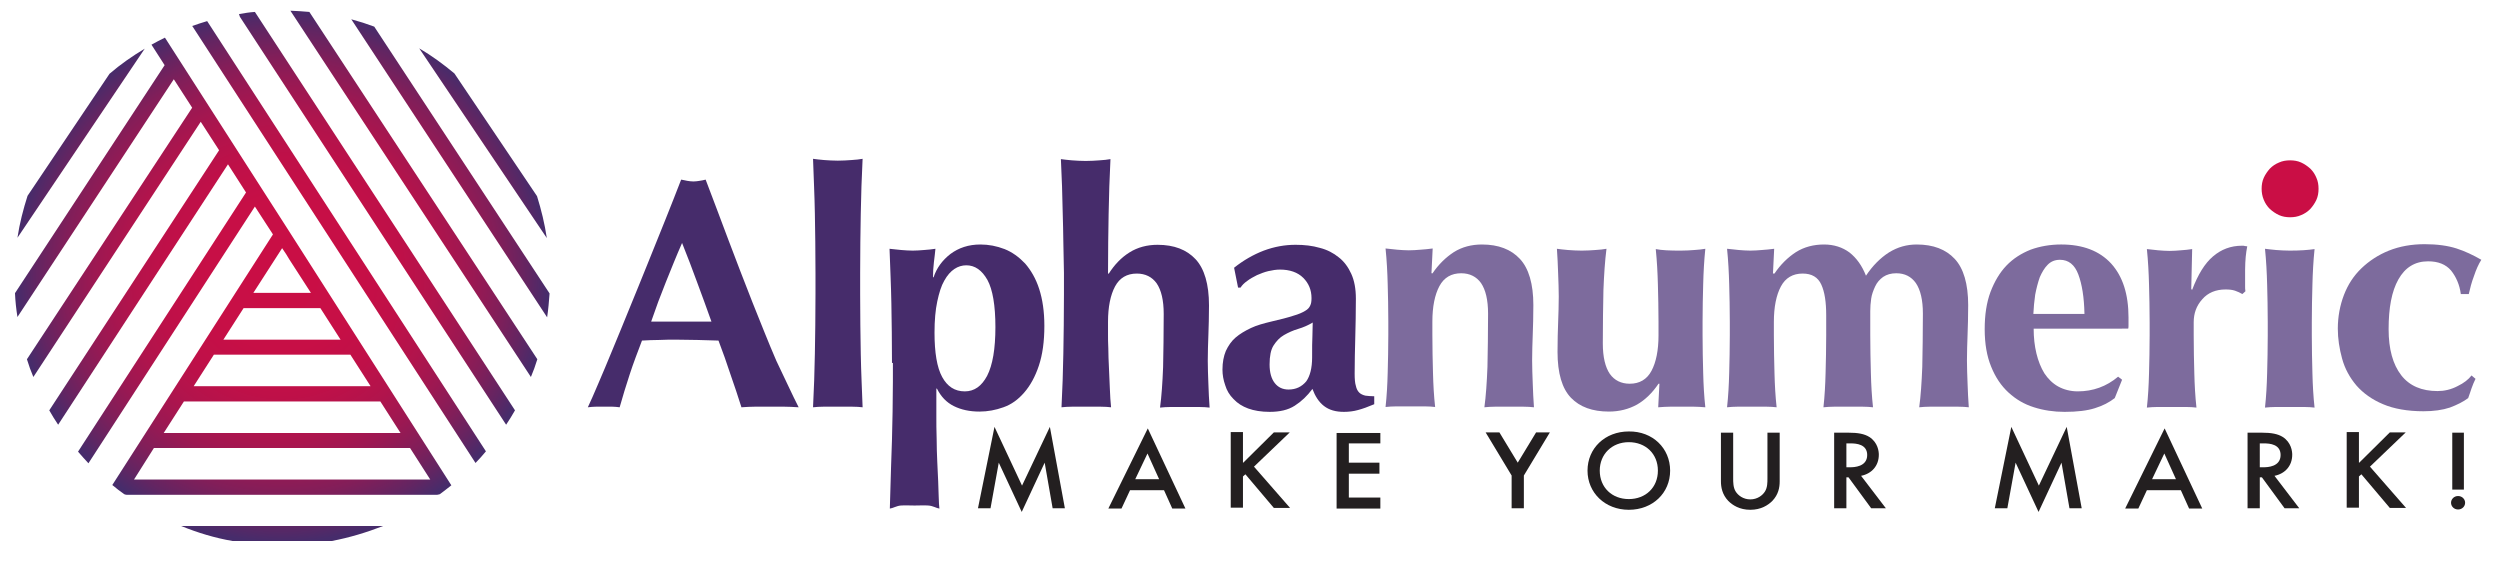
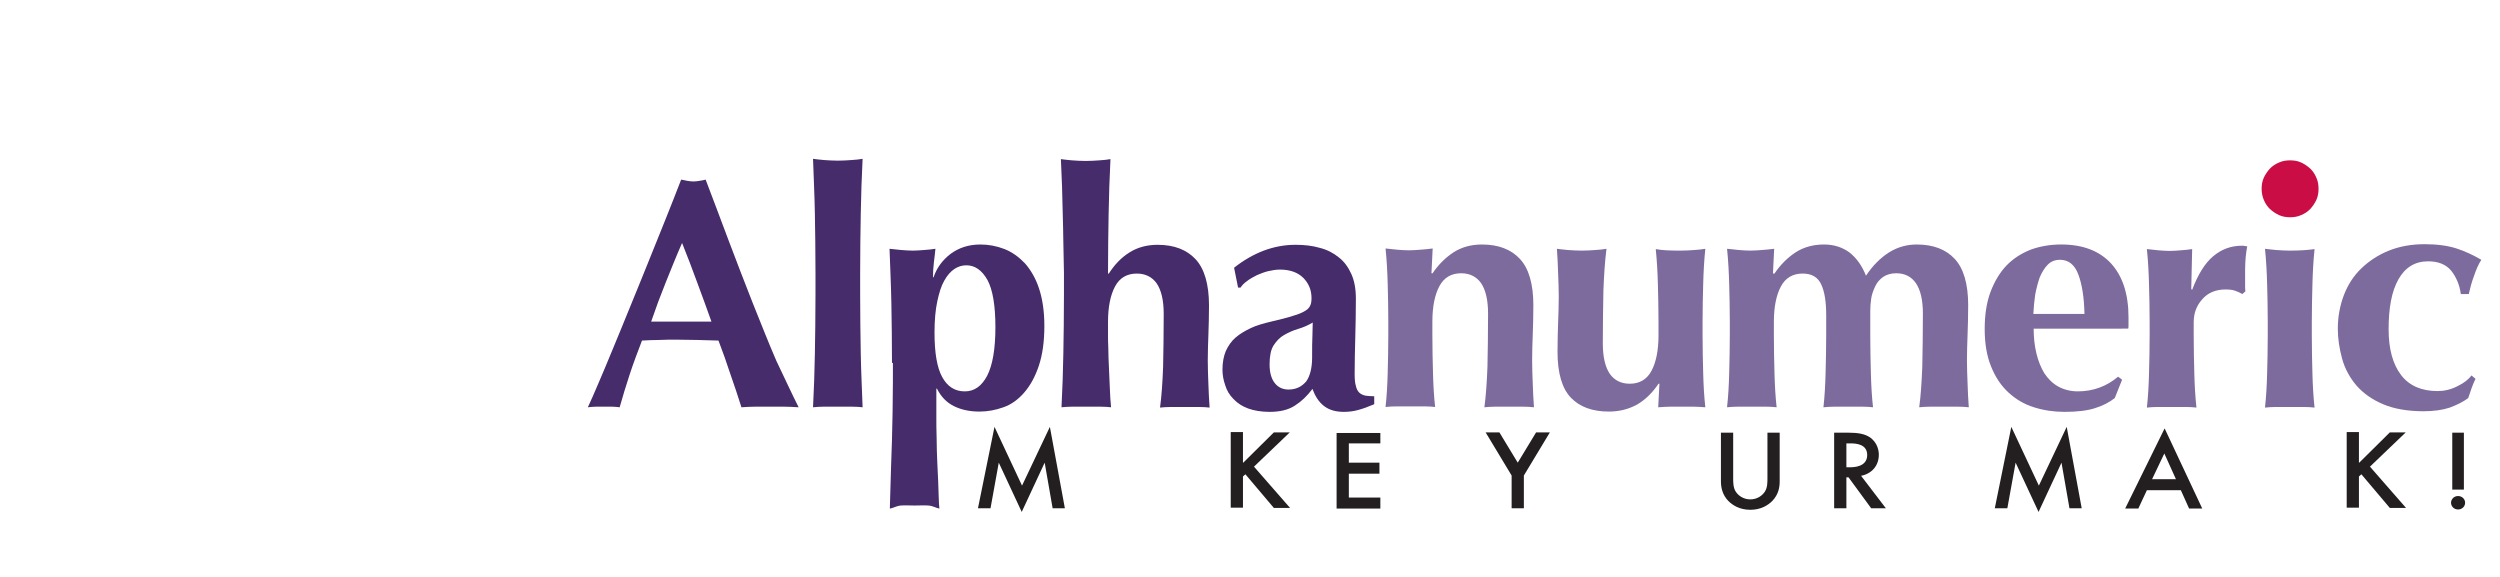
<svg xmlns="http://www.w3.org/2000/svg" xmlns:xlink="http://www.w3.org/1999/xlink" version="1.1" id="Layer_1" x="0px" y="0px" viewBox="0 0 817 188.5" style="enable-background:new 0 0 817 188.5;" xml:space="preserve">
  <style type="text/css">
	.st0{fill:#462C6B;}
	.st1{fill:#7D6B9D;}
	.st2{fill:#231F20;}
	.st3{fill:#CA0E45;}
</style>
  <g>
    <path class="st0" d="M261,133.1c-1.7-0.1-3.4-0.2-4.9-0.2c-1.5,0-3.1,0-4.6,0s-3,0-4.6,0c-1.5,0-3.1,0.1-4.6,0.2   c-1.1-3.5-2.3-7.1-3.6-10.8c-1.2-3.7-2.5-7.3-3.9-11c-2.3-0.1-4.6-0.1-6.9-0.2c-2.3,0-4.6-0.1-6.9-0.1c-1.9,0-3.7,0-5.6,0.1   c-1.9,0-3.7,0.1-5.6,0.2c-1.4,3.7-2.8,7.3-4,11c-1.2,3.7-2.3,7.2-3.3,10.8c-0.9-0.1-1.7-0.2-2.5-0.2c-0.8,0-1.7,0-2.5,0   s-1.7,0-2.6,0c-0.9,0-1.8,0.1-2.8,0.2c0.9-1.9,2-4.4,3.4-7.7c1.4-3.3,3-7,4.7-11.2c1.7-4.2,3.6-8.6,5.5-13.4   c2-4.8,3.9-9.6,5.9-14.5c2-4.9,3.9-9.7,5.8-14.4c1.9-4.7,3.6-9.1,5.2-13.2c0.7,0.1,1.4,0.3,2,0.4c0.6,0.1,1.3,0.2,2,0.2   c0.7,0,1.4-0.1,2-0.2c0.6-0.1,1.3-0.2,2-0.4c2.3,6.1,4.8,12.6,7.4,19.6c2.6,7,5.3,13.8,7.9,20.5c2.7,6.7,5.2,13.1,7.8,19.1   C256.6,123.9,258.9,129,261,133.1z M222.9,79.4c-1.9,4.3-3.6,8.6-5.3,12.8c-1.7,4.2-3.3,8.5-4.8,12.9h19.7   c-1.6-4.4-3.1-8.7-4.7-12.9C226.3,88,224.6,83.7,222.9,79.4z" />
    <path class="st0" d="M266.3,69.8c-0.1-5.9-0.4-11.8-0.6-17.9c0.9,0.1,2.1,0.3,3.6,0.4c1.4,0.1,2.9,0.2,4.5,0.2   c1.6,0,3.1-0.1,4.5-0.2c1.4-0.1,2.6-0.2,3.6-0.4c-0.3,6-0.5,12-0.6,17.9c-0.1,5.9-0.2,12.3-0.2,19.4v7c0,7,0.1,13.5,0.2,19.4   c0.1,5.9,0.4,11.7,0.6,17.5c-0.9-0.1-2.1-0.2-3.6-0.2c-1.4,0-2.9,0-4.5,0c-1.6,0-3.1,0-4.5,0c-1.4,0-2.6,0.1-3.6,0.2   c0.3-5.8,0.5-11.7,0.6-17.5c0.1-5.9,0.2-12.3,0.2-19.4v-7C266.5,82.2,266.4,75.7,266.3,69.8z" />
    <path class="st0" d="M291.5,118.6c0-7-0.1-13.5-0.2-19.4c-0.1-5.9-0.4-11.8-0.6-17.9c1.2,0.1,2.5,0.3,3.8,0.4   c1.3,0.1,2.5,0.2,3.8,0.2c1.2,0,2.5-0.1,3.7-0.2c1.3-0.1,2.5-0.2,3.7-0.4c-0.1,1.2-0.3,2.7-0.5,4.4c-0.2,1.7-0.3,3.3-0.3,4.9h0.2   c1-3,2.8-5.5,5.5-7.6c2.7-2,5.9-3.1,9.8-3.1c2.7,0,5.3,0.5,7.9,1.5c2.5,1,4.7,2.6,6.7,4.7c1.9,2.2,3.5,4.9,4.6,8.3   c1.1,3.4,1.7,7.4,1.7,12.1c0,5.1-0.6,9.4-1.8,13c-1.2,3.6-2.8,6.5-4.8,8.8c-2,2.3-4.2,3.9-6.8,4.8c-2.5,0.9-5.1,1.4-7.8,1.4   c-3.2,0-6-0.6-8.4-1.8s-4.2-3.1-5.5-5.7h-0.2v8.7c0,2.5,0,5.1,0.1,7.7c0,2.6,0.1,5.1,0.2,7.5c0.1,2.4,0.2,4.5,0.3,6.4   c0.1,1.9,0.2,8,0.4,8.9c-0.9-0.1-2.1-0.9-3.6-1c-1.4-0.1-2.9,0-4.5,0c-1.6,0-3.1-0.1-4.5,0c-1.4,0.1-2.6,0.9-3.6,1   c0.1-3,0.3-10.7,0.4-13.6c0.1-2.9,0.2-5.9,0.3-8.9c0.1-3,0.1-6.1,0.2-9.1c0-3.1,0.1-6.4,0.1-9.9V118.6z M325.3,106.9   c0-7.1-0.9-12.3-2.6-15.4c-1.8-3.2-4.1-4.8-6.9-4.8c-1.4,0-2.7,0.4-3.9,1.2c-1.2,0.8-2.3,2-3.3,3.8c-1,1.7-1.7,4-2.3,6.8   c-0.6,2.8-0.9,6.2-0.9,10.2c0,6.5,0.8,11.4,2.5,14.5c1.7,3.1,4.1,4.7,7.4,4.7c3.1,0,5.5-1.7,7.3-5.1   C324.4,119.3,325.3,114,325.3,106.9z" />
    <path class="st0" d="M347.3,69.8C347.2,64,347,58,346.7,52c0.9,0.1,2.1,0.3,3.6,0.4c1.4,0.1,2.9,0.2,4.5,0.2c1.6,0,3.1-0.1,4.5-0.2   c1.4-0.1,2.6-0.2,3.6-0.4c-0.3,6-0.5,12-0.6,17.9c-0.1,5.9-0.2,12.3-0.2,19.4l0.2,0.2c1.9-3,4.1-5.3,6.8-7c2.7-1.7,5.8-2.5,9.2-2.5   c5.4,0,9.5,1.6,12.4,4.7s4.4,8.2,4.4,15.1c0,3.7-0.1,6.9-0.2,9.7c-0.1,2.8-0.2,5.6-0.2,8.4c0,2.3,0.1,4.8,0.2,7.5s0.2,5.3,0.4,7.8   c-0.9-0.1-2.1-0.2-3.6-0.2c-1.4,0-2.9,0-4.5,0c-1.6,0-3.1,0-4.5,0c-1.4,0-2.6,0.1-3.6,0.2c0.5-3.7,0.8-8.1,1-13.2   c0.1-5.1,0.2-10.9,0.2-17.4c0-4.5-0.8-7.8-2.3-10c-1.5-2.1-3.7-3.2-6.5-3.2c-3.2,0-5.6,1.4-7.1,4.2c-1.5,2.8-2.3,6.7-2.3,11.6v4.3   c0,1,0,2.5,0.1,4.4c0,1.9,0.1,4,0.2,6.2c0.1,2.3,0.2,4.6,0.3,6.9c0.1,2.3,0.2,4.4,0.4,6.1c-0.9-0.1-2.1-0.2-3.6-0.2   c-1.4,0-2.9,0-4.5,0c-1.6,0-3.1,0-4.5,0c-1.4,0-2.6,0.1-3.6,0.2c0.3-5.8,0.5-11.7,0.6-17.5c0.1-5.9,0.2-12.3,0.2-19.4v-7   C347.5,82.2,347.5,75.7,347.3,69.8z" />
    <path class="st0" d="M403.3,87.5c3-2.4,6.3-4.3,9.7-5.6c3.5-1.3,6.9-1.9,10.4-1.9c2.9,0,5.5,0.3,7.9,1c2.4,0.6,4.5,1.7,6.2,3.1   c1.8,1.4,3.1,3.2,4.1,5.4c1,2.2,1.5,4.9,1.5,8.1c0,4.6-0.1,8.8-0.2,12.8c-0.1,3.9-0.2,7.8-0.2,11.7c0,1.7,0.1,3.1,0.4,4   c0.2,1,0.6,1.7,1.1,2.2c0.5,0.5,1.2,0.8,2,1c0.8,0.1,1.8,0.2,2.9,0.2v2.6c-2.1,0.9-3.8,1.5-5.3,1.9c-1.4,0.4-3,0.6-4.6,0.6   c-2.7,0-4.8-0.6-6.5-1.9c-1.7-1.3-2.9-3.2-3.8-5.6c-1.7,2.3-3.6,4.1-5.8,5.5c-2.2,1.4-4.9,2-8.2,2c-2.7,0-5.1-0.4-7-1.1   s-3.5-1.7-4.8-3.1c-1.3-1.3-2.2-2.8-2.7-4.5c-0.6-1.7-0.9-3.4-0.9-5.1c0-2.4,0.4-4.4,1.1-6.1c0.8-1.7,1.8-3.2,3.2-4.4   c1.4-1.2,3.1-2.2,5-3.1s4.1-1.5,6.6-2.1c3-0.7,5.4-1.3,7.2-1.9c1.8-0.5,3.1-1.1,3.9-1.6c0.9-0.5,1.4-1.1,1.7-1.8   c0.3-0.6,0.4-1.4,0.4-2.4c0-2.6-0.9-4.8-2.7-6.6c-1.8-1.8-4.4-2.7-7.6-2.7c-1.2,0-2.5,0.2-3.8,0.5c-1.3,0.3-2.5,0.8-3.7,1.3   c-1.2,0.6-2.3,1.2-3.2,1.9c-1,0.7-1.7,1.4-2.2,2.2h-0.8L403.3,87.5z M428.8,116.8c0-3.1,0-5.4,0.1-7.1c0-1.6,0.1-3,0.1-4.3   c-1.5,0.9-3.1,1.6-4.8,2.1c-1.7,0.5-3.2,1.2-4.6,2c-1.4,0.8-2.5,2-3.4,3.4c-0.9,1.4-1.3,3.5-1.3,6.2c0,2.7,0.6,4.7,1.7,6.1   c1.1,1.4,2.6,2.1,4.5,2.1c2.4,0,4.3-0.9,5.8-2.7C428.1,122.9,428.8,120.3,428.8,116.8z" />
    <path class="st1" d="M468.1,89.4c2-3,4.4-5.3,7-7c2.7-1.7,5.8-2.5,9.2-2.5c5.4,0,9.5,1.6,12.4,4.7s4.4,8.2,4.4,15.1   c0,3.7-0.1,6.9-0.2,9.7c-0.1,2.8-0.2,5.6-0.2,8.4c0,2.3,0.1,4.8,0.2,7.5s0.2,5.3,0.4,7.8c-0.9-0.1-2.1-0.2-3.6-0.2   c-1.4,0-2.9,0-4.5,0c-1.6,0-3.1,0-4.5,0c-1.4,0-2.6,0.1-3.6,0.2c0.5-3.7,0.8-8.1,1-13.2c0.1-5.1,0.2-10.9,0.2-17.4   c0-4.5-0.8-7.8-2.3-10c-1.5-2.1-3.7-3.2-6.5-3.2c-3.2,0-5.6,1.4-7.1,4.2c-1.5,2.8-2.3,6.7-2.3,11.6v4.3c0,4.4,0.1,8.5,0.2,12.4   s0.3,7.6,0.7,11.2c-0.9-0.1-2.1-0.2-3.5-0.2s-2.9,0-4.6,0c-1.7,0-3.2,0-4.5,0c-1.4,0-2.5,0.1-3.6,0.2c0.4-3.6,0.6-7.3,0.7-11.2   s0.2-8,0.2-12.4v-4.3c0-4.4-0.1-8.5-0.2-12.3c-0.1-3.8-0.3-7.7-0.7-11.6c1.3,0.1,2.6,0.3,3.8,0.4c1.3,0.1,2.5,0.2,3.8,0.2   s2.6-0.1,3.8-0.2c1.3-0.1,2.6-0.2,4-0.4l-0.4,8.1H468.1z" />
    <path class="st1" d="M542,125.4c-2,3-4.4,5.3-7,6.8c-2.7,1.5-5.8,2.3-9.2,2.3c-5.4,0-9.5-1.5-12.4-4.5s-4.4-8-4.4-15   c0-3.7,0.1-6.9,0.2-9.7c0.1-2.8,0.2-5.6,0.2-8.4c0-2.3-0.1-4.8-0.2-7.5c-0.1-2.7-0.2-5.4-0.4-8.1c0.9,0.1,2.1,0.3,3.6,0.4   c1.4,0.1,2.9,0.2,4.5,0.2c1.6,0,3.1-0.1,4.5-0.2c1.4-0.1,2.6-0.2,3.6-0.4c-0.5,3.9-0.8,8.4-1,13.5c-0.1,5.1-0.2,10.9-0.2,17.4   c0,4.5,0.8,7.8,2.3,10c1.5,2.1,3.7,3.2,6.5,3.2c3.2,0,5.6-1.4,7.1-4.2c1.5-2.8,2.3-6.7,2.3-11.6v-4.3c0-4.4-0.1-8.5-0.2-12.3   c-0.1-3.8-0.3-7.7-0.7-11.6c2,0.4,4.7,0.5,8.1,0.5c1.7,0,3.2-0.1,4.5-0.2c1.4-0.1,2.5-0.2,3.6-0.4c-0.4,3.9-0.6,7.7-0.7,11.6   c-0.1,3.8-0.2,7.9-0.2,12.3v4.3c0,4.4,0.1,8.5,0.2,12.4c0.1,3.9,0.3,7.6,0.7,11.2c-1.3-0.1-2.6-0.2-3.8-0.2c-1.3,0-2.5,0-3.8,0   c-1.3,0-2.6,0-3.8,0c-1.3,0-2.6,0.1-4,0.2l0.4-7.7H542z" />
    <path class="st1" d="M579.9,89.4c2-3,4.4-5.3,7-7c2.7-1.7,5.8-2.5,9.2-2.5c3.2,0,6,0.9,8.3,2.6c2.3,1.8,4.1,4.3,5.4,7.6   c2.2-3.3,4.7-5.8,7.5-7.6c2.9-1.8,5.9-2.6,9.1-2.6c5.4,0,9.5,1.6,12.4,4.7s4.4,8.2,4.4,15.1c0,3.7-0.1,6.9-0.2,9.7   c-0.1,2.8-0.2,5.6-0.2,8.4c0,2.3,0.1,4.8,0.2,7.5s0.2,5.3,0.4,7.8c-0.9-0.1-2.1-0.2-3.6-0.2c-1.4,0-2.9,0-4.5,0c-1.6,0-3.1,0-4.5,0   c-1.4,0-2.6,0.1-3.6,0.2c0.5-3.7,0.8-8.1,1-13.2c0.1-5.1,0.2-10.9,0.2-17.4c0-4.5-0.8-7.8-2.3-10c-1.5-2.1-3.6-3.2-6.4-3.2   c-1.7,0-3.1,0.4-4.3,1.2c-1.1,0.8-2,1.8-2.6,3.1c-0.6,1.3-1.1,2.6-1.3,4c-0.2,1.4-0.3,2.8-0.3,4.1v7.8c0,4.4,0.1,8.5,0.2,12.4   s0.3,7.6,0.7,11.2c-0.9-0.1-2.1-0.2-3.5-0.2c-1.4,0-2.9,0-4.6,0c-1.7,0-3.2,0-4.5,0c-1.4,0-2.5,0.1-3.6,0.2   c0.4-3.6,0.6-7.3,0.7-11.2c0.1-3.9,0.2-8,0.2-12.4V103c0-4.3-0.5-7.6-1.6-10c-1.1-2.4-3.1-3.6-6.1-3.6c-3.2,0-5.6,1.4-7.1,4.2   c-1.5,2.8-2.3,6.7-2.3,11.6v4.3c0,4.4,0.1,8.5,0.2,12.4s0.3,7.6,0.7,11.2c-0.9-0.1-2.1-0.2-3.5-0.2c-1.4,0-2.9,0-4.6,0   c-1.7,0-3.2,0-4.5,0c-1.4,0-2.5,0.1-3.6,0.2c0.4-3.6,0.6-7.3,0.7-11.2c0.1-3.9,0.2-8,0.2-12.4v-4.3c0-4.4-0.1-8.5-0.2-12.3   c-0.1-3.8-0.3-7.7-0.7-11.6c1.3,0.1,2.6,0.3,3.8,0.4c1.3,0.1,2.5,0.2,3.8,0.2c1.3,0,2.6-0.1,3.8-0.2c1.3-0.1,2.6-0.2,4-0.4   l-0.4,8.1H579.9z" />
    <path class="st1" d="M664.6,107.4c0,2.9,0.3,5.6,0.9,8.1c0.6,2.5,1.5,4.7,2.6,6.5c1.2,1.8,2.7,3.3,4.5,4.3c1.8,1,4,1.6,6.4,1.6   c5,0,9.4-1.6,13.2-4.8l1.3,1l-2.4,6c-1.8,1.4-3.9,2.5-6.5,3.3c-2.5,0.8-5.8,1.2-9.9,1.2c-3.5,0-6.9-0.5-10-1.5   c-3.2-1-5.9-2.6-8.3-4.8c-2.4-2.2-4.3-5-5.7-8.5c-1.4-3.4-2.1-7.5-2.1-12.2c0-4.7,0.6-8.7,1.9-12.2c1.3-3.4,3-6.3,5.2-8.6   c2.2-2.3,4.9-4,7.9-5.2c3-1.1,6.4-1.7,10-1.7c7.1,0,12.5,2.1,16.3,6.2c3.8,4.2,5.7,10,5.7,17.7v2.3c0,0.6,0,1.1-0.1,1.3H664.6z    M681.2,102.6c-0.1-5.4-0.8-9.7-2-12.9c-1.2-3.2-3.2-4.8-6-4.8c-1.6,0-2.9,0.5-4,1.6s-1.9,2.5-2.6,4.1c-0.6,1.7-1.1,3.6-1.5,5.7   c-0.3,2.1-0.5,4.2-0.6,6.3H681.2z" />
    <path class="st1" d="M716.4,94.7c1.9-5,4.1-8.6,6.8-10.9c2.7-2.3,5.8-3.5,9.5-3.5c0.4,0,0.7,0,0.9,0.1c0.2,0,0.5,0.1,0.8,0.1   c-0.2,1.1-0.4,2.2-0.5,3.4c-0.1,1.2-0.2,2.7-0.2,4.3v3.4c0,0.6,0,1.2,0,1.8c0,0.6,0,1.3,0.1,1.8l-1,0.9c-0.7-0.4-1.5-0.8-2.4-1.1   c-0.9-0.3-1.9-0.4-3.1-0.4c-3.2,0-5.8,1.1-7.6,3.2c-1.9,2.1-2.8,4.6-2.8,7.5v4.3c0,4.4,0.1,8.5,0.2,12.4c0.1,3.9,0.3,7.6,0.7,11.2   c-0.9-0.1-2.1-0.2-3.5-0.2s-2.9,0-4.6,0c-1.7,0-3.2,0-4.5,0c-1.4,0-2.5,0.1-3.6,0.2c0.4-3.6,0.6-7.3,0.7-11.2   c0.1-3.9,0.2-8,0.2-12.4v-4.3c0-4.4-0.1-8.5-0.2-12.3c-0.1-3.8-0.3-7.7-0.7-11.6c1.2,0.1,2.5,0.3,3.7,0.4c1.3,0.1,2.5,0.2,3.7,0.2   c1.2,0,2.5-0.1,3.7-0.2c1.3-0.1,2.5-0.2,3.7-0.4l-0.3,13.1L716.4,94.7z" />
    <path class="st1" d="M741.1,105.2c0-4.4-0.1-8.5-0.2-12.3c-0.1-3.8-0.3-7.7-0.7-11.6c1,0.1,2.2,0.3,3.6,0.4   c1.4,0.1,2.9,0.2,4.5,0.2c3.4,0,6.1-0.2,8.1-0.5c-0.4,3.9-0.6,7.7-0.7,11.6c-0.1,3.8-0.2,7.9-0.2,12.3v4.3c0,4.4,0.1,8.5,0.2,12.4   c0.1,3.9,0.3,7.6,0.7,11.2c-0.9-0.1-2.1-0.2-3.5-0.2c-1.4,0-2.9,0-4.6,0c-1.7,0-3.2,0-4.5,0c-1.4,0-2.5,0.1-3.6,0.2   c0.4-3.6,0.6-7.3,0.7-11.2c0.1-3.9,0.2-8,0.2-12.4V105.2z" />
    <path class="st1" d="M801,88.4c-1.7-2-4.2-3-7.5-3c-4.3,0-7.5,2-9.7,5.9c-2.2,3.9-3.2,9.3-3.2,16.3c0,6.5,1.4,11.5,4.1,15   c2.7,3.5,6.7,5.2,11.9,5.2c2.2,0,4.4-0.5,6.5-1.6c2.1-1,3.6-2.2,4.6-3.5l1.3,1.1c-0.5,1-0.9,2-1.3,3.1c-0.4,1.1-0.7,2.2-1.1,3.2   c-1.6,1.2-3.6,2.2-6,3.1c-2.4,0.8-5.3,1.2-8.6,1.2c-5.2,0-9.7-0.8-13.2-2.3c-3.6-1.5-6.5-3.6-8.7-6.1c-2.2-2.6-3.8-5.5-4.7-8.8   c-0.9-3.3-1.4-6.5-1.4-9.8c0-3.9,0.7-7.6,2-11c1.3-3.4,3.2-6.3,5.7-8.7s5.5-4.4,9-5.8c3.5-1.4,7.4-2.1,11.7-2.1   c4.1,0,7.6,0.5,10.4,1.4c2.8,0.9,5.5,2.2,8.1,3.7c-0.9,1.4-1.7,3.2-2.4,5.3c-0.8,2.1-1.3,4.1-1.7,5.9h-2.6   C803.8,93,802.6,90.4,801,88.4z" />
  </g>
  <g>
    <defs>
-       <path id="SVGID_1_" d="M59.2,171.9c5.4,2.2,11,3.9,16.8,4.9h32.4c5.8-1.1,11.4-2.8,16.8-4.9H59.2z M35.8,24.1L9,64    c-1.4,4.4-2.6,9-3.3,13.7l41.6-61.8C43.3,18.3,39.4,21,35.8,24.1 M178.7,77.8c-0.7-4.7-1.8-9.2-3.2-13.7l-27-40.1    c-3.6-3-7.4-5.8-11.5-8.2L178.7,77.8z M50.3,146.4H134l6.6,10.3H43.8L50.3,146.4z M60.1,131.2h64.2l6.6,10.3H53.5L60.1,131.2z     M69.9,115.9h44.6l6.6,10.3H63.3L69.9,115.9z M79.6,100.7h25.1l6.6,10.3H73L79.6,100.7z M92.2,81.1l1.4,2.1l0.9,1.5v0l7.1,11H82.8    L92.2,81.1z M49.5,14.6l4.3,6.7L4.9,95.8c0.1,2.6,0.4,5.2,0.8,7.8l51.1-77.7l6,9.3L8.8,117.4c0.6,2,1.3,3.9,2.1,5.8l54.7-83.4    l6,9.3l-55.5,85c0.9,1.6,1.9,3.2,2.9,4.7l55.5-85.1l5.9,9.2l-54.9,84.7c1.1,1.3,2.3,2.6,3.4,3.8l54.4-83.9l5.9,9.1l-52.5,81.9    c1.3,1.1,2.6,2.1,3.9,3l0,0c0.3,0.1,0.5,0.2,0.8,0.2h101.4c0.3,0,0.6-0.1,0.8-0.2l0,0.1c1.3-1,2.7-2,3.9-3L96.6,78.9l-2.3-3.6    l-40.4-63C52.4,13,51,13.8,49.5,14.6 M62.8,8.5c0,0,0,0.1,0.1,0.1l92.5,142.7c1.2-1.2,2.3-2.5,3.4-3.8L67.7,6.9    C66.1,7.4,64.4,7.9,62.8,8.5 M178.8,103.7c0.4-2.6,0.6-5.2,0.8-7.8L122.3,8.7c-2.4-0.9-4.9-1.7-7.5-2.4L178.8,103.7z M78.1,4.6    c0.1,0.3,0.2,0.6,0.3,0.9l87,133.3c1-1.5,2-3.1,2.9-4.7L83.3,3.9C81.6,4,79.8,4.3,78.1,4.6 M173.5,123.2c0.8-1.9,1.5-3.8,2.1-5.8    L101.1,3.9c-2-0.2-4.1-0.3-6.2-0.4L173.5,123.2z" />
-     </defs>
+       </defs>
    <radialGradient id="SVGID_00000073716408936032923830000004118022389949428921_" cx="92.22" cy="90.171" r="87.017" gradientUnits="userSpaceOnUse">
      <stop offset="0" style="stop-color:#CA0E45" />
      <stop offset="0.279" style="stop-color:#C70F46" />
      <stop offset="0.447" style="stop-color:#BF1048" />
      <stop offset="0.586" style="stop-color:#B1144C" />
      <stop offset="0.709" style="stop-color:#9C1852" />
      <stop offset="0.821" style="stop-color:#821E59" />
      <stop offset="0.925" style="stop-color:#622562" />
      <stop offset="1" style="stop-color:#462C6B" />
    </radialGradient>
    <use xlink:href="#SVGID_1_" style="overflow:visible;fill:url(#SVGID_00000073716408936032923830000004118022389949428921_);" />
    <clipPath id="SVGID_00000132073018519886313190000001964138545141293212_">
      <use xlink:href="#SVGID_1_" style="overflow:visible;" />
    </clipPath>
  </g>
  <g>
    <path class="st2" d="M319.6,166.1l5.4-26.6l9,19.2l9.1-19.2l4.9,26.6h-4l-2.6-14.9l-7.5,16.1l-7.5-16.1l-2.7,14.9H319.6z" />
-     <path class="st2" d="M380.4,160.2h-11.1l-2.8,6h-4.3l12.9-26.2l12.3,26.2h-4.3L380.4,160.2z M378.8,156.6l-3.8-8.4l-4,8.4H378.8z" />
    <path class="st2" d="M406.3,151.2l10-9.9h5.2l-11.7,11.2l11.8,13.5h-5.3l-9.3-11l-0.8,0.7v10.2h-4v-24.7h4V151.2z" />
    <path class="st2" d="M451.1,144.9h-10.3v6.3h10v3.6h-10v7.8h10.3v3.6h-14.3v-24.7h14.3V144.9z" />
    <path class="st2" d="M494,155.4l-8.5-14.1h4.5l6,9.9l6-9.9h4.5l-8.5,14.1v10.7h-4V155.4z" />
-     <path class="st2" d="M545.8,153.8c0,7.3-5.7,12.8-13.5,12.8c-7.8,0-13.5-5.6-13.5-12.8c0-7.3,5.7-12.8,13.5-12.8   C540.1,140.9,545.8,146.5,545.8,153.8z M541.8,153.8c0-5.5-4-9.3-9.5-9.3s-9.5,3.9-9.5,9.3c0,5.5,4,9.3,9.5,9.3   S541.8,159.3,541.8,153.8z" />
    <path class="st2" d="M566.4,141.4v14.9c0,1.3,0,3,0.8,4.3c0.8,1.3,2.5,2.6,4.8,2.6s4-1.3,4.8-2.6c0.8-1.3,0.8-2.9,0.8-4.3v-14.9h4   v15.9c0,2-0.4,4.3-2.4,6.4c-1.4,1.4-3.7,2.9-7.2,2.9s-5.8-1.5-7.2-2.9c-2-2.1-2.4-4.5-2.4-6.4v-15.9H566.4z" />
    <path class="st2" d="M604.1,141.4c3.1,0,5.2,0.4,6.8,1.4c2.8,1.8,3.1,4.7,3.1,5.8c0,3.6-2.3,6.2-5.8,6.9l8.1,10.6h-4.8l-7.4-10.1   h-0.7v10.1h-4v-24.7H604.1z M603.5,152.7h1.2c1.1,0,5.5-0.1,5.5-4c0-3.5-3.5-3.8-5.4-3.8h-1.4V152.7z" />
    <path class="st2" d="M651.9,166.1l5.4-26.6l9,19.2l9.1-19.2l4.9,26.6h-4l-2.6-14.9l-7.5,16.1l-7.5-16.1l-2.7,14.9H651.9z" />
    <path class="st2" d="M712.7,160.2h-11.1l-2.8,6h-4.3l12.9-26.2l12.3,26.2h-4.3L712.7,160.2z M711.1,156.6l-3.8-8.4l-4,8.4H711.1z" />
-     <path class="st2" d="M739.2,141.4c3.1,0,5.2,0.4,6.8,1.4c2.8,1.8,3.1,4.7,3.1,5.8c0,3.6-2.3,6.2-5.8,6.9l8.1,10.6h-4.8l-7.4-10.1   h-0.7v10.1h-4v-24.7H739.2z M738.6,152.7h1.2c1.1,0,5.5-0.1,5.5-4c0-3.5-3.5-3.8-5.4-3.8h-1.4V152.7z" />
    <path class="st2" d="M771,151.2l10-9.9h5.2l-11.7,11.2l11.8,13.5H781l-9.3-11l-0.8,0.7v10.2h-4v-24.7h4V151.2z" />
    <path class="st2" d="M803.3,162.1c1.3,0,2.3,1,2.3,2.2s-1,2.2-2.3,2.2c-1.3,0-2.3-1-2.3-2.2S802,162.1,803.3,162.1z M801.4,160   v-18.6h3.8V160H801.4z" />
  </g>
  <path class="st3" d="M739.1,61.7c0-1.3,0.2-2.5,0.7-3.6c0.5-1.1,1.2-2.1,2-3c0.9-0.9,1.8-1.5,3-2c1.1-0.5,2.3-0.7,3.6-0.7  c1.3,0,2.5,0.2,3.6,0.7c1.1,0.5,2.1,1.2,3,2c0.9,0.9,1.5,1.8,2,3c0.5,1.1,0.7,2.3,0.7,3.6c0,1.3-0.2,2.5-0.7,3.6  c-0.5,1.1-1.2,2.1-2,3c-0.9,0.9-1.8,1.5-3,2c-1.1,0.5-2.3,0.7-3.6,0.7c-1.3,0-2.5-0.2-3.6-0.7c-1.1-0.5-2.1-1.2-3-2  c-0.9-0.9-1.5-1.8-2-3C739.3,64.1,739.1,62.9,739.1,61.7z" />
</svg>